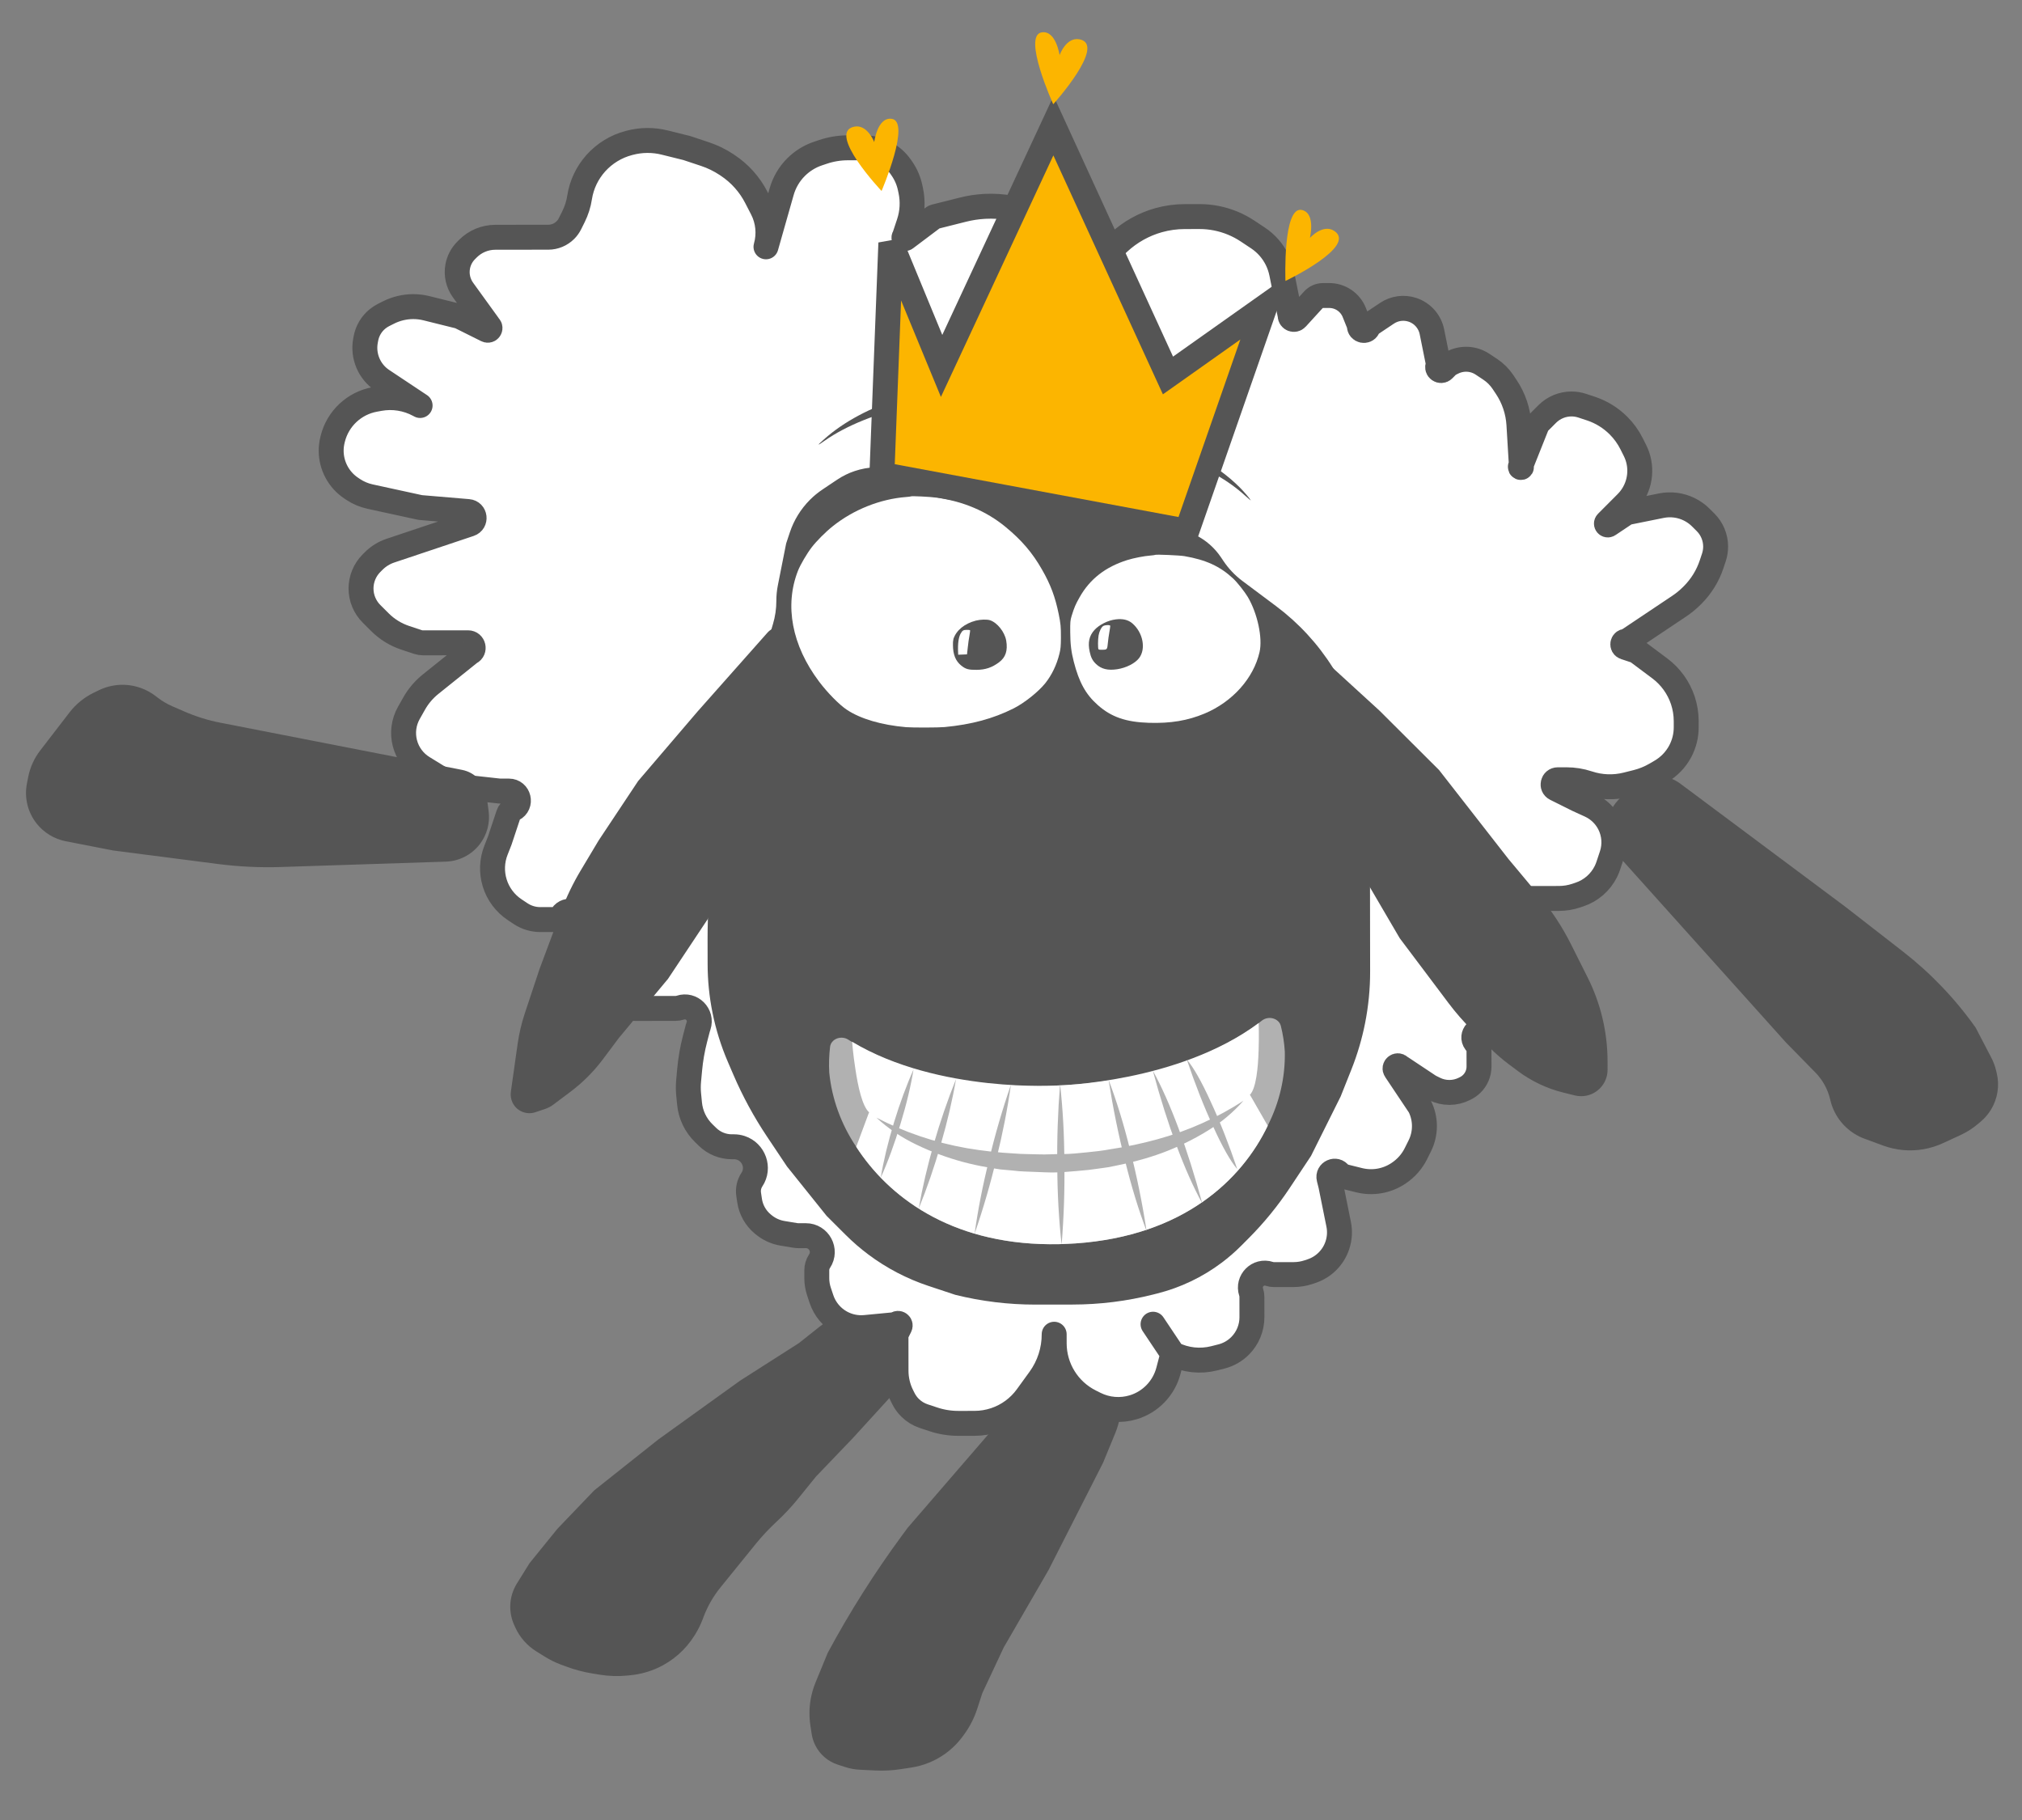
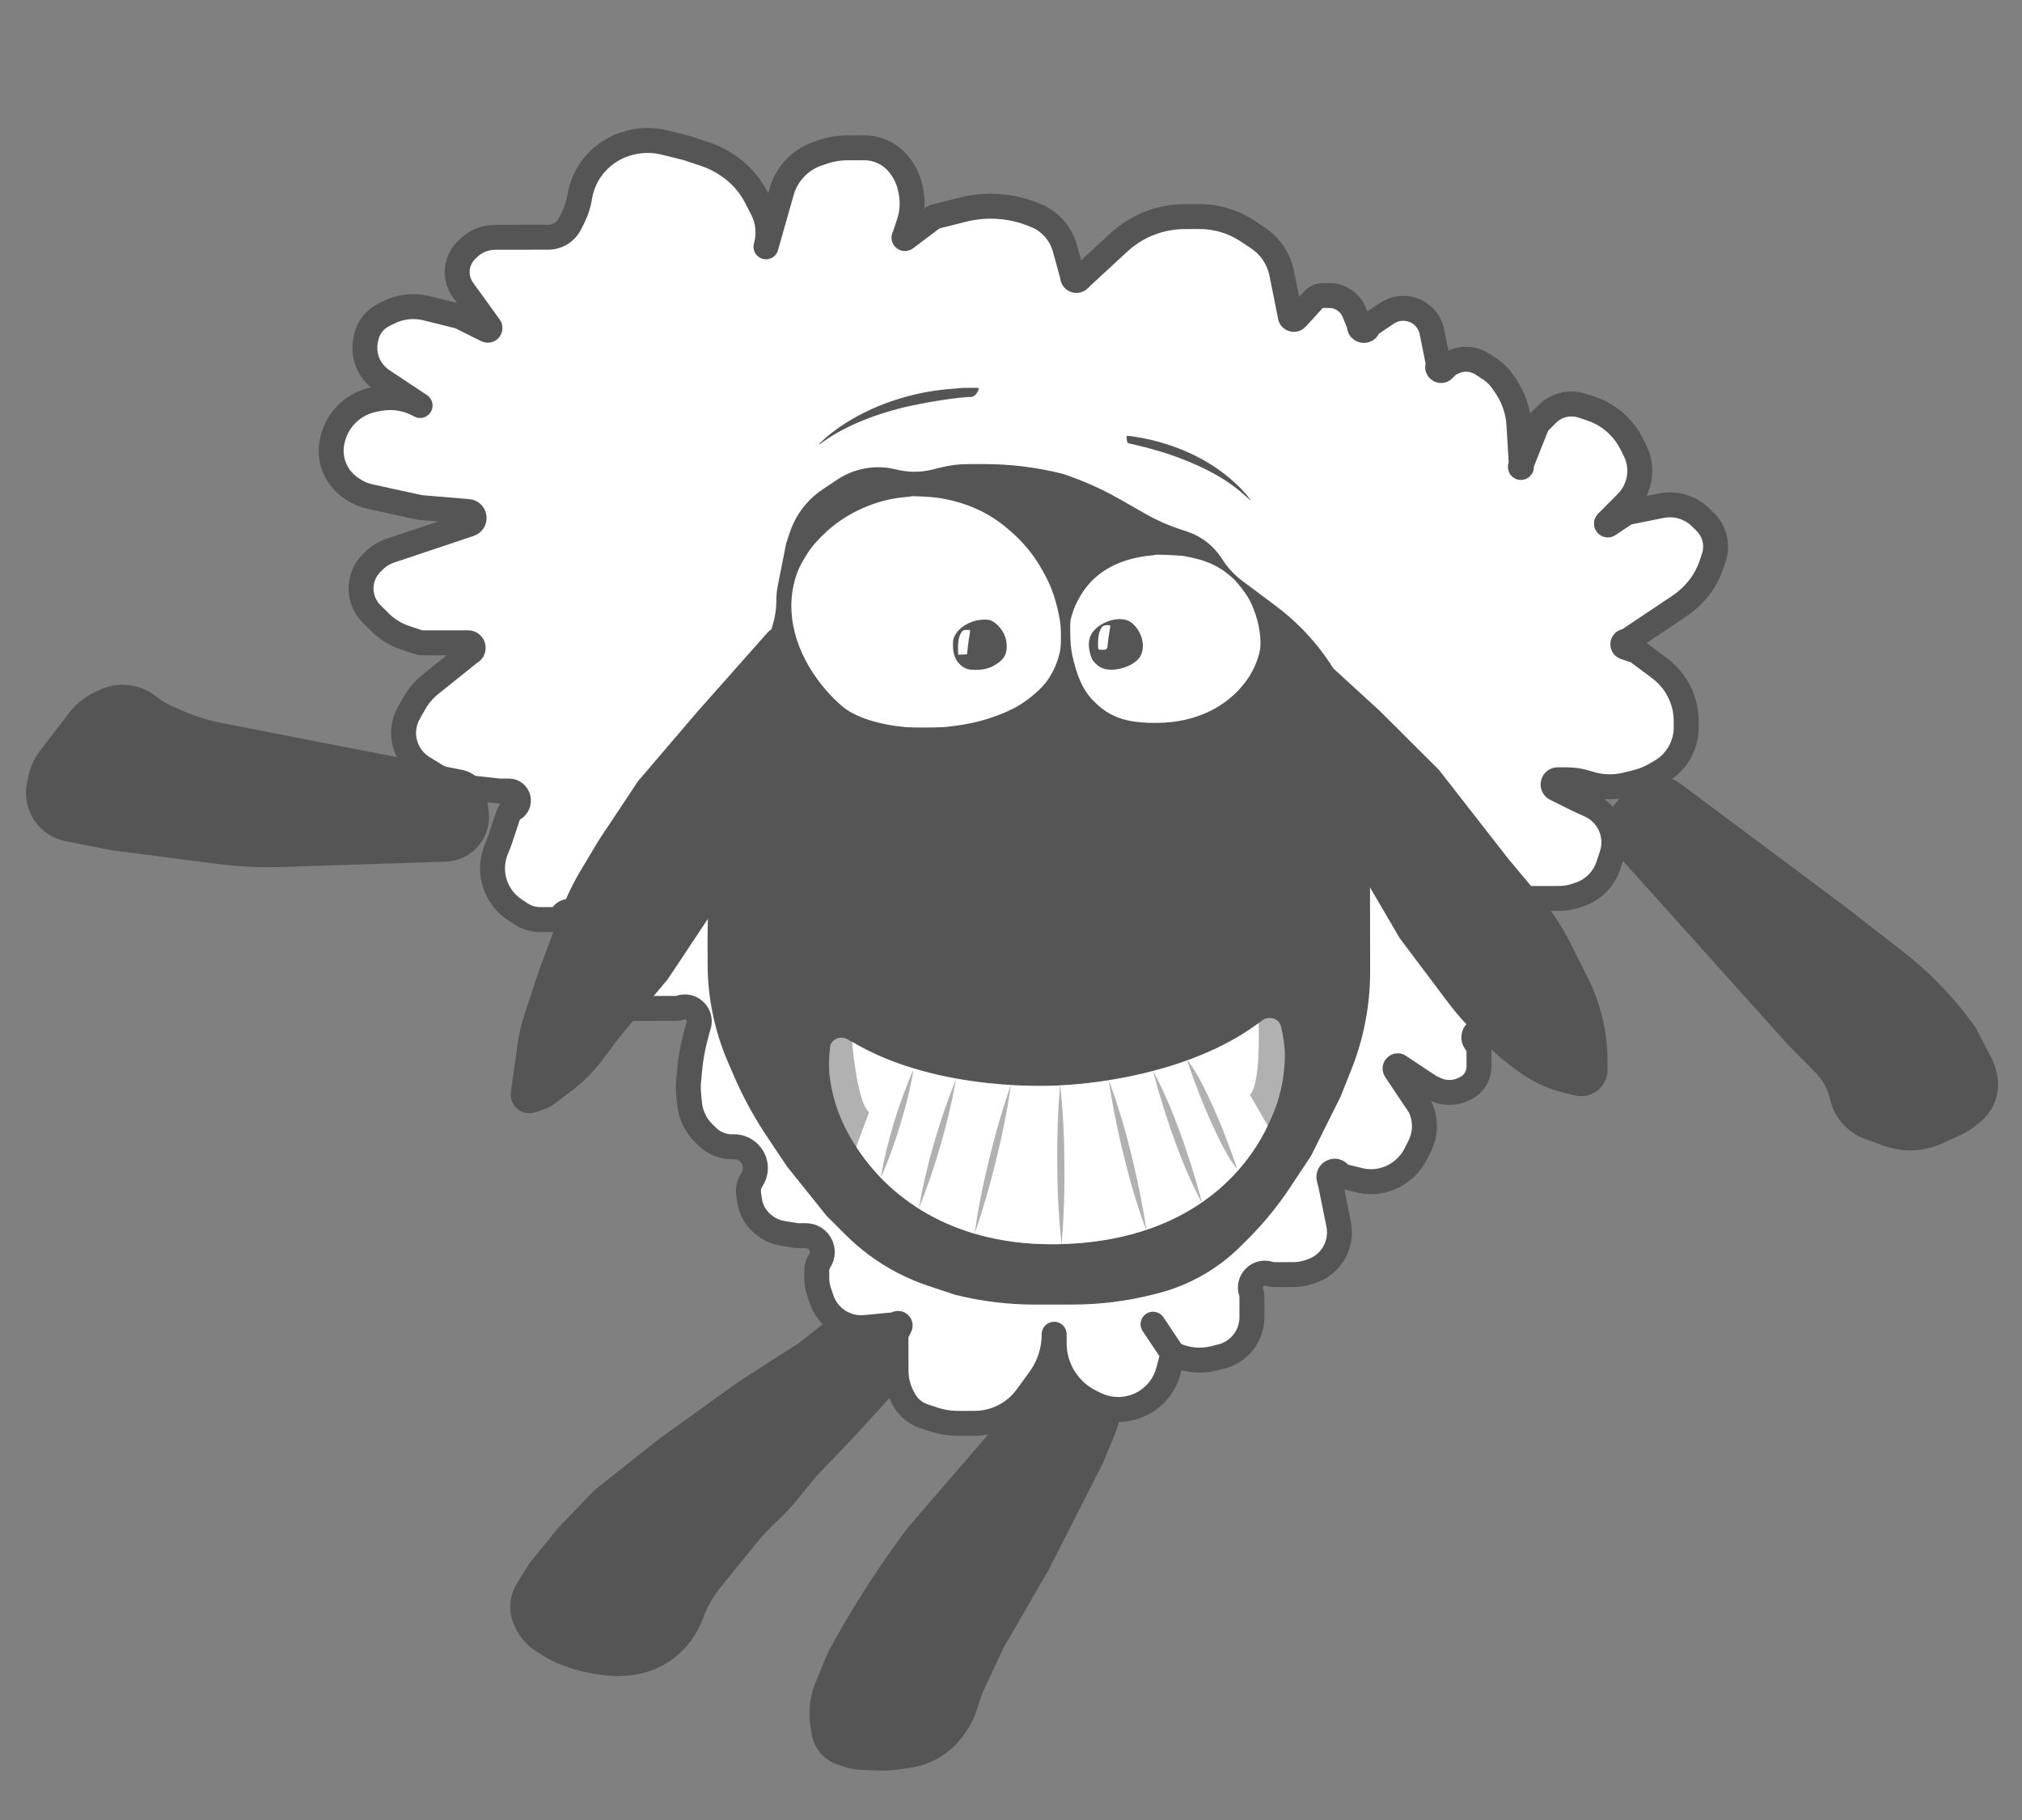
<svg xmlns="http://www.w3.org/2000/svg" width="130" height="117" viewBox="0 0 130 117" fill="none">
  <rect x="0" y="0" width="130" height="117" fill="#808080" stroke="none" />
  <path d="M47.573 88.763L51.362 86.344L52.692 85.288C53.164 84.913 53.733 84.681 54.333 84.618C55.033 84.544 55.739 84.707 56.337 85.079L56.45 85.149C57.044 85.519 57.514 86.055 57.803 86.691L57.918 86.945C58.07 87.278 58.142 87.643 58.128 88.009C58.107 88.567 57.889 89.099 57.513 89.511L54.832 92.449L52.463 94.921L51.306 96.349C50.885 96.869 50.427 97.358 49.937 97.813C49.446 98.269 48.988 98.758 48.567 99.278L47.41 100.706L46.323 102.047C45.857 102.622 45.487 103.268 45.227 103.96L45.187 104.07C45.054 104.421 44.888 104.759 44.69 105.078L44.652 105.139C44.081 106.055 43.252 106.783 42.27 107.229C41.734 107.472 41.164 107.627 40.579 107.688L40.366 107.711C39.766 107.774 39.16 107.756 38.565 107.659L38.087 107.581C37.497 107.485 36.918 107.33 36.358 107.12L36.045 107.003C35.694 106.871 35.356 106.704 35.037 106.506L34.48 106.159C33.887 105.79 33.416 105.254 33.127 104.617L33.059 104.466C32.877 104.065 32.791 103.628 32.807 103.188C32.825 102.695 32.972 102.216 33.233 101.797L34.046 100.49L35.836 98.281L38.205 95.809L40.257 94.179L42.31 92.549L44.941 90.656L47.573 88.763Z" fill="#555555" />
  <path d="M63.782 91.931L67.474 87.938C67.617 87.783 67.786 87.655 67.973 87.559C68.576 87.252 69.3 87.311 69.844 87.713L70.491 88.19L71.506 88.939C71.839 89.184 72.061 89.552 72.122 89.961C72.147 90.126 72.145 90.295 72.117 90.46L72.015 91.046C71.95 91.422 71.844 91.79 71.699 92.142L70.919 94.035L69.167 97.483L67.414 100.93L64.53 105.912L63.155 108.847L62.828 109.852C62.634 110.453 62.343 111.018 61.968 111.527L61.888 111.635C61.566 112.072 61.176 112.453 60.733 112.766C60.092 113.217 59.355 113.513 58.581 113.63L57.88 113.736C57.356 113.815 56.825 113.842 56.295 113.817L55.293 113.769C54.967 113.754 54.645 113.695 54.335 113.594L53.861 113.441C53.239 113.239 52.723 112.798 52.426 112.216C52.305 111.979 52.224 111.725 52.184 111.463L52.102 110.92C52.018 110.364 52.024 109.799 52.12 109.246C52.185 108.87 52.292 108.503 52.437 108.15L53.216 106.257C54.634 103.621 56.238 101.089 58.014 98.68L58.365 98.205L63.782 91.931Z" fill="#555555" />
  <path d="M40.422 9.196L40.488 9.179C41.223 8.985 41.996 8.98 42.734 9.164L44.153 9.516L45.32 9.904C45.812 10.067 46.279 10.295 46.711 10.581L46.79 10.634C47.564 11.149 48.193 11.851 48.619 12.677L49.002 13.42C49.392 14.175 49.479 15.05 49.247 15.867L50.255 12.32C50.424 11.726 50.741 11.186 51.177 10.749C51.575 10.35 52.061 10.049 52.595 9.87L52.912 9.764C53.426 9.591 53.965 9.503 54.508 9.502L55.554 9.501C56 9.5 56.439 9.604 56.838 9.802C57.275 10.02 57.649 10.345 57.925 10.748L57.998 10.855C58.246 11.218 58.421 11.626 58.513 12.056L58.556 12.259C58.702 12.948 58.663 13.663 58.441 14.332L58.151 15.205C58.148 15.214 58.143 15.223 58.136 15.23C58.081 15.285 58.156 15.371 58.218 15.324L60.016 13.972C60.04 13.954 60.067 13.941 60.096 13.934L61.914 13.477C62.366 13.363 62.828 13.293 63.294 13.267C64.455 13.203 65.615 13.415 66.678 13.888L66.787 13.936C67.61 14.339 68.221 15.076 68.465 15.96L68.948 17.715C68.954 17.737 68.957 17.759 68.957 17.781C68.958 18.003 69.226 18.114 69.383 17.957L69.593 17.747L71.94 15.58C72.664 14.912 73.535 14.424 74.483 14.157C75.031 14.003 75.598 13.924 76.168 13.924L77.114 13.922C77.849 13.921 78.577 14.065 79.256 14.346C79.591 14.485 79.912 14.656 80.215 14.857L80.882 15.3C81.398 15.643 81.815 16.115 82.093 16.668C82.235 16.951 82.338 17.251 82.401 17.561L82.942 20.249C82.945 20.264 82.947 20.28 82.947 20.295C82.947 20.512 83.214 20.616 83.36 20.456L84.436 19.277C84.598 19.099 84.828 18.998 85.069 18.998L85.456 18.997C86.166 18.996 86.805 19.427 87.07 20.086L87.377 20.85C87.391 20.884 87.398 20.921 87.398 20.957C87.398 21.26 87.807 21.356 87.942 21.085L87.996 20.976C88.02 20.927 88.057 20.885 88.103 20.854L89.174 20.138C89.657 19.815 90.261 19.734 90.811 19.916C91.452 20.129 91.929 20.668 92.062 21.329L92.472 23.364C92.482 23.412 92.475 23.461 92.453 23.505C92.343 23.727 92.629 23.932 92.804 23.757L93.09 23.47C93.112 23.448 93.136 23.43 93.164 23.416L93.4 23.298C94.014 22.99 94.746 23.034 95.318 23.415L95.813 23.743C96.136 23.958 96.413 24.234 96.629 24.557L96.843 24.878C97.323 25.596 97.603 26.428 97.655 27.29L97.809 29.853L98.829 27.295C98.842 27.261 98.862 27.23 98.888 27.204L99.474 26.617C99.887 26.203 100.448 25.97 101.033 25.969C101.27 25.969 101.505 26.007 101.73 26.082L102.287 26.266C102.952 26.487 103.557 26.86 104.053 27.355C104.397 27.697 104.683 28.093 104.9 28.527L105.116 28.957C105.178 29.081 105.231 29.208 105.275 29.339C105.626 30.387 105.354 31.543 104.574 32.325L103.308 33.595C103.232 33.671 103.331 33.792 103.42 33.732L104.542 32.982C104.566 32.966 104.593 32.955 104.622 32.949L106.81 32.508C107.423 32.385 108.06 32.469 108.62 32.748C108.891 32.883 109.138 33.06 109.352 33.274L109.655 33.576C110.069 33.989 110.302 34.55 110.303 35.135C110.303 35.372 110.265 35.608 110.191 35.833L110.045 36.27C109.799 37.014 109.382 37.69 108.829 38.245L108.776 38.298C108.526 38.548 108.252 38.773 107.959 38.969L104.639 41.189C104.607 41.211 104.569 41.222 104.53 41.222C104.307 41.222 104.256 41.535 104.468 41.605L105.177 41.841C105.209 41.852 105.24 41.867 105.267 41.888L106.712 42.968C107.402 43.484 107.918 44.199 108.192 45.015C108.336 45.447 108.41 45.899 108.411 46.355L108.411 46.753C108.412 47.292 108.28 47.823 108.026 48.3C107.739 48.837 107.309 49.284 106.782 49.591L106.443 49.789C106.065 50.009 105.657 50.175 105.233 50.282L104.583 50.445C103.765 50.651 102.906 50.619 102.105 50.353C101.653 50.203 101.18 50.127 100.703 50.127L100.151 50.128C99.835 50.129 99.734 50.556 100.018 50.697L101.424 51.398L102.23 51.766C102.769 52.013 103.209 52.435 103.478 52.964C103.793 53.587 103.847 54.31 103.627 54.973L103.403 55.648C103.359 55.78 103.306 55.908 103.245 56.032C102.898 56.727 102.29 57.257 101.553 57.503L101.334 57.577C100.978 57.696 100.606 57.756 100.231 57.757L99.069 57.758L97.154 57.761C97.041 57.761 96.93 57.788 96.83 57.838C96.332 58.088 96.289 58.782 96.753 59.091L97.517 59.599C97.586 59.645 97.651 59.697 97.709 59.756L97.895 59.941C98.541 60.585 98.941 61.434 99.028 62.342L99.038 62.451C99.063 62.713 99.063 62.976 99.039 63.237L98.956 64.134C98.919 64.533 98.744 64.907 98.461 65.191C98.331 65.322 98.18 65.431 98.015 65.513L97.192 65.926C97.06 65.993 96.922 66.046 96.781 66.088L95.942 66.331C95.803 66.371 95.653 66.35 95.531 66.271C95.06 65.969 94.523 66.548 94.859 66.995L94.981 67.156C95.05 67.249 95.088 67.363 95.088 67.479L95.09 68.561C95.091 68.975 94.927 69.371 94.635 69.664C94.516 69.783 94.38 69.882 94.23 69.957L94.145 70C93.541 70.303 92.829 70.304 92.225 70.002L91.913 69.847L90.019 68.588C90.009 68.581 90 68.574 89.992 68.566C89.841 68.415 89.602 68.612 89.721 68.788L91.279 71.119C91.68 71.919 91.681 72.861 91.282 73.662L91.032 74.165C90.781 74.669 90.402 75.099 89.933 75.412L89.906 75.431C89.165 75.926 88.25 76.086 87.385 75.871L86.339 75.611C86.249 75.588 86.171 75.534 86.119 75.457C85.887 75.109 85.347 75.349 85.449 75.754L85.564 76.213L86.067 78.707C86.157 79.155 86.129 79.619 85.984 80.052C85.724 80.837 85.11 81.453 84.326 81.715L84.132 81.78C83.822 81.884 83.498 81.937 83.172 81.938L81.908 81.939C81.808 81.939 81.709 81.923 81.614 81.892C80.887 81.65 80.197 82.343 80.44 83.069C80.472 83.164 80.488 83.263 80.488 83.363L80.49 84.678C80.491 85.368 80.217 86.03 79.73 86.518C79.397 86.852 78.98 87.089 78.522 87.204L78.058 87.321C77.168 87.545 76.228 87.443 75.407 87.034L75.123 88.118C74.829 89.238 73.977 90.126 72.871 90.464C72.053 90.714 71.171 90.641 70.406 90.26L70.1 90.107C68.679 89.399 67.779 87.948 67.777 86.359L67.776 85.772C67.778 86.805 67.452 87.812 66.846 88.648L66.024 89.781C65.514 90.484 64.798 91.01 63.975 91.285C63.55 91.427 63.106 91.5 62.658 91.501L62.063 91.502L61.61 91.502C61.068 91.503 60.529 91.416 60.014 91.245L59.389 91.038C59.056 90.927 58.754 90.741 58.506 90.494C58.334 90.323 58.191 90.125 58.082 89.908L57.987 89.718C57.738 89.222 57.609 88.676 57.608 88.122L57.605 85.838C57.605 85.804 57.613 85.77 57.628 85.739L57.86 85.274C57.93 85.134 57.749 85.004 57.639 85.115C57.616 85.138 57.587 85.152 57.555 85.155L55.625 85.34C55.092 85.391 54.556 85.281 54.085 85.026C53.486 84.701 53.033 84.161 52.816 83.515L52.656 83.035C52.562 82.756 52.514 82.464 52.514 82.17L52.514 81.662C52.513 81.454 52.575 81.25 52.69 81.076C53.157 80.374 52.653 79.435 51.809 79.436L51.346 79.437C51.275 79.437 51.204 79.431 51.133 79.42L50.314 79.285C49.862 79.211 49.438 79.017 49.086 78.724L49.039 78.685C48.581 78.305 48.28 77.77 48.193 77.182L48.133 76.778C48.083 76.446 48.159 76.108 48.344 75.829C48.838 75.086 48.476 74.072 47.629 73.791C47.49 73.745 47.342 73.721 47.195 73.721L47.054 73.721C46.472 73.722 45.912 73.495 45.494 73.089L45.249 72.85C44.726 72.342 44.401 71.664 44.332 70.939L44.275 70.35C44.247 70.058 44.247 69.763 44.274 69.471L44.341 68.75C44.403 68.085 44.518 67.425 44.686 66.778L44.864 66.095L44.911 65.952C45.153 65.225 44.46 64.534 43.734 64.778C43.639 64.809 43.54 64.826 43.44 64.826L41.684 64.828L40.851 64.829C40.15 64.83 39.465 64.624 38.882 64.236C38.224 63.799 37.731 63.155 37.481 62.407L37.434 62.267C37.298 61.862 37.229 61.437 37.228 61.01L37.227 59.748L37.226 59.178C37.225 58.587 36.459 58.356 36.131 58.848C36.021 59.014 35.834 59.114 35.635 59.115L34.736 59.116C34.287 59.116 33.847 58.984 33.473 58.735L33.089 58.48C32.474 58.071 32.02 57.462 31.805 56.756C31.594 56.067 31.623 55.327 31.888 54.657L32.133 54.033L32.687 52.366C32.738 52.212 32.848 52.084 32.993 52.012C33.569 51.722 33.363 50.853 32.718 50.854L32.129 50.855L30.268 50.649C29.499 50.564 28.759 50.311 28.101 49.907L27.197 49.352C26.619 48.998 26.201 48.432 26.031 47.775C25.861 47.118 25.953 46.422 26.286 45.831L26.625 45.231C26.895 44.751 27.256 44.327 27.686 43.982L30.183 41.979C30.201 41.964 30.22 41.952 30.241 41.941C30.55 41.787 30.439 41.321 30.094 41.322L27.195 41.325C27.086 41.325 26.978 41.308 26.875 41.274L26.052 41.001C25.441 40.798 24.885 40.456 24.429 40.001L23.888 39.461C23.456 39.03 23.212 38.445 23.211 37.834C23.211 37.224 23.452 36.638 23.884 36.205L24.019 36.07C24.322 35.766 24.692 35.536 25.099 35.4L30.199 33.693C30.626 33.55 30.551 32.923 30.102 32.886L27.019 32.626L23.786 31.922C23.401 31.838 23.035 31.683 22.707 31.465L22.586 31.384C21.779 30.848 21.294 29.944 21.292 28.975C21.292 28.738 21.321 28.502 21.378 28.273L21.393 28.211C21.716 26.91 22.771 25.92 24.089 25.678L24.388 25.623C25.262 25.463 26.163 25.608 26.943 26.032L27.01 26.068L24.578 24.451C23.738 23.893 23.314 22.886 23.5 21.895L23.526 21.758C23.619 21.26 23.887 20.812 24.281 20.494C24.4 20.398 24.528 20.316 24.664 20.247L24.983 20.087C25.474 19.841 26.016 19.712 26.566 19.711C26.855 19.711 27.144 19.746 27.424 19.816L29.497 20.331C29.529 20.339 29.56 20.351 29.59 20.365L31.296 21.215C31.442 21.288 31.577 21.1 31.462 20.985C31.456 20.979 31.451 20.973 31.447 20.967L29.769 18.646C29.452 18.208 29.329 17.66 29.428 17.128C29.501 16.738 29.69 16.378 29.971 16.097L30.083 15.985C30.549 15.518 31.18 15.255 31.84 15.254L32.717 15.253L33.989 15.251L35.25 15.25C35.663 15.249 36.06 15.084 36.352 14.791C36.47 14.673 36.569 14.536 36.644 14.386L36.87 13.932C37.065 13.54 37.199 13.119 37.265 12.686C37.391 11.868 37.76 11.098 38.314 10.483C38.875 9.861 39.612 9.409 40.422 9.196Z" fill="white" />
  <path d="M75.407 87.034V87.034C76.228 87.443 77.168 87.545 78.058 87.321L78.522 87.204C78.98 87.089 79.397 86.852 79.73 86.518V86.518C80.217 86.03 80.491 85.368 80.49 84.678L80.488 83.363C80.488 83.263 80.472 83.164 80.44 83.069V83.069C80.197 82.343 80.887 81.65 81.614 81.892V81.892C81.709 81.923 81.808 81.939 81.908 81.939L83.172 81.938C83.498 81.937 83.822 81.884 84.132 81.78L84.326 81.715C85.11 81.453 85.724 80.837 85.984 80.052V80.052C86.129 79.619 86.157 79.155 86.067 78.707L85.564 76.213L85.449 75.754C85.347 75.349 85.887 75.109 86.119 75.457V75.457C86.171 75.534 86.249 75.588 86.339 75.611L87.385 75.871C88.25 76.086 89.165 75.926 89.906 75.431L89.933 75.412C90.402 75.099 90.781 74.669 91.032 74.165L91.282 73.662V73.662C91.681 72.861 91.68 71.919 91.279 71.119V71.119L89.721 68.788C89.602 68.612 89.841 68.415 89.992 68.566V68.566C90 68.574 90.009 68.581 90.019 68.588L91.913 69.847L92.225 70.002C92.829 70.304 93.541 70.303 94.145 70L94.23 69.957C94.379 69.882 94.516 69.783 94.635 69.664V69.664C94.927 69.371 95.091 68.975 95.09 68.561L95.088 67.479C95.088 67.363 95.05 67.249 94.981 67.156L94.859 66.995C94.523 66.548 95.06 65.969 95.531 66.271V66.271C95.653 66.35 95.803 66.371 95.942 66.331L96.781 66.088C96.922 66.046 97.06 65.993 97.192 65.926L98.015 65.513C98.18 65.431 98.331 65.322 98.461 65.191V65.191C98.744 64.907 98.919 64.533 98.956 64.134L99.039 63.237C99.063 62.976 99.063 62.713 99.038 62.451L99.028 62.342C98.941 61.434 98.541 60.585 97.895 59.941L97.709 59.756C97.651 59.697 97.586 59.645 97.517 59.599L96.753 59.091C96.289 58.782 96.332 58.088 96.83 57.838V57.838C96.93 57.788 97.041 57.761 97.154 57.761L99.069 57.758L100.231 57.757C100.606 57.756 100.978 57.696 101.334 57.577L101.553 57.503C102.29 57.257 102.898 56.727 103.245 56.032V56.032C103.306 55.908 103.359 55.78 103.403 55.648L103.627 54.973C103.847 54.31 103.793 53.587 103.478 52.964V52.964C103.209 52.435 102.769 52.013 102.23 51.766L101.424 51.398L100.018 50.697C99.734 50.556 99.835 50.129 100.151 50.128V50.128L100.703 50.127C101.18 50.127 101.653 50.203 102.105 50.353V50.353C102.906 50.619 103.765 50.651 104.583 50.445L105.233 50.282C105.657 50.175 106.065 50.009 106.443 49.789L106.782 49.591C107.309 49.284 107.739 48.837 108.026 48.3V48.3C108.28 47.823 108.412 47.292 108.411 46.753L108.411 46.355C108.41 45.899 108.336 45.447 108.192 45.015V45.015C107.918 44.199 107.402 43.484 106.712 42.968L105.267 41.888C105.24 41.867 105.209 41.852 105.177 41.841L104.468 41.605C104.256 41.535 104.307 41.222 104.53 41.222V41.222C104.569 41.222 104.607 41.211 104.639 41.189L107.959 38.969C108.252 38.773 108.526 38.548 108.776 38.298L108.829 38.245C109.382 37.69 109.799 37.014 110.045 36.27L110.191 35.833C110.265 35.608 110.303 35.372 110.303 35.135V35.135C110.302 34.55 110.069 33.989 109.655 33.576L109.352 33.274C109.138 33.06 108.891 32.883 108.62 32.748V32.748C108.06 32.469 107.423 32.385 106.81 32.508L104.622 32.949C104.593 32.955 104.566 32.966 104.542 32.982L103.42 33.732C103.331 33.792 103.232 33.671 103.308 33.595V33.595L104.574 32.325C105.354 31.543 105.626 30.387 105.275 29.339V29.339C105.231 29.208 105.178 29.081 105.116 28.957L104.9 28.527C104.683 28.093 104.397 27.697 104.053 27.355V27.355C103.557 26.86 102.952 26.487 102.287 26.266L101.73 26.082C101.505 26.007 101.27 25.969 101.033 25.969V25.969C100.448 25.97 99.887 26.203 99.474 26.617L98.888 27.204C98.862 27.23 98.842 27.261 98.829 27.295L97.749 30.004C97.733 30.046 97.791 30.074 97.814 30.036V30.036C97.818 30.03 97.82 30.023 97.819 30.015L97.655 27.29C97.603 26.428 97.323 25.596 96.843 24.878L96.629 24.557C96.413 24.234 96.136 23.958 95.813 23.743L95.318 23.415C94.746 23.034 94.014 22.99 93.4 23.298L93.164 23.416C93.136 23.43 93.112 23.448 93.09 23.47L92.804 23.757C92.629 23.932 92.343 23.727 92.453 23.505V23.505C92.475 23.461 92.482 23.412 92.472 23.364L92.062 21.329C91.929 20.668 91.452 20.129 90.811 19.916V19.916C90.261 19.734 89.657 19.815 89.174 20.138L88.103 20.854C88.057 20.885 88.02 20.927 87.996 20.976L87.942 21.085C87.807 21.356 87.398 21.26 87.398 20.957V20.957C87.398 20.921 87.391 20.884 87.377 20.85L87.07 20.086C86.805 19.427 86.166 18.996 85.456 18.997L85.069 18.998C84.828 18.998 84.598 19.099 84.436 19.277L83.36 20.456C83.214 20.616 82.947 20.512 82.947 20.295V20.295C82.947 20.28 82.945 20.264 82.942 20.249L82.401 17.561C82.338 17.251 82.235 16.951 82.093 16.668V16.668C81.815 16.115 81.398 15.643 80.882 15.3L80.215 14.857C79.912 14.656 79.591 14.485 79.256 14.346V14.346C78.577 14.065 77.849 13.921 77.114 13.922L76.168 13.924C75.598 13.924 75.031 14.003 74.483 14.157V14.157C73.535 14.424 72.664 14.912 71.94 15.58L69.593 17.747L69.383 17.957C69.226 18.114 68.958 18.003 68.957 17.781V17.781C68.957 17.759 68.954 17.737 68.948 17.715L68.465 15.96C68.221 15.076 67.61 14.339 66.787 13.936V13.936L66.678 13.888C65.615 13.415 64.455 13.203 63.294 13.267V13.267C62.828 13.293 62.366 13.363 61.914 13.477L60.096 13.934C60.067 13.941 60.04 13.954 60.016 13.972L58.218 15.324C58.156 15.371 58.081 15.285 58.136 15.23V15.23C58.143 15.223 58.148 15.214 58.151 15.205L58.441 14.332C58.663 13.663 58.702 12.948 58.556 12.259L58.513 12.056C58.421 11.626 58.246 11.218 57.998 10.855L57.925 10.748C57.649 10.345 57.275 10.02 56.838 9.802V9.802C56.439 9.604 56 9.5 55.554 9.501L54.508 9.502C53.965 9.503 53.426 9.591 52.912 9.764L52.595 9.87C52.061 10.049 51.575 10.35 51.177 10.749V10.749C50.741 11.186 50.424 11.726 50.255 12.32L49.247 15.867V15.867C49.479 15.05 49.392 14.175 49.002 13.42L48.619 12.677C48.193 11.851 47.564 11.149 46.79 10.634L46.711 10.581C46.279 10.295 45.812 10.067 45.32 9.904L44.153 9.516L42.734 9.164C41.996 8.98 41.223 8.985 40.488 9.179L40.422 9.196C39.612 9.409 38.875 9.861 38.314 10.483V10.483C37.76 11.098 37.391 11.868 37.265 12.686V12.686C37.199 13.119 37.065 13.54 36.87 13.932L36.644 14.386C36.569 14.536 36.47 14.673 36.352 14.791V14.791C36.06 15.084 35.663 15.249 35.25 15.25L33.989 15.251L32.717 15.253L31.84 15.254C31.18 15.255 30.549 15.518 30.083 15.985L29.971 16.097C29.69 16.378 29.501 16.738 29.428 17.128V17.128C29.329 17.66 29.452 18.208 29.769 18.646L31.447 20.967C31.451 20.973 31.456 20.979 31.462 20.985V20.985C31.577 21.1 31.442 21.288 31.296 21.215L29.59 20.365C29.56 20.351 29.529 20.339 29.497 20.331L27.424 19.816C27.144 19.746 26.855 19.711 26.566 19.711V19.711C26.016 19.712 25.474 19.841 24.983 20.087L24.664 20.247C24.528 20.316 24.4 20.398 24.281 20.494V20.494C23.887 20.812 23.619 21.26 23.526 21.758L23.5 21.895C23.314 22.886 23.738 23.893 24.578 24.451L27.01 26.068L26.943 26.032C26.163 25.608 25.262 25.463 24.388 25.623L24.089 25.678C22.771 25.92 21.716 26.91 21.393 28.211L21.378 28.273C21.321 28.502 21.292 28.738 21.292 28.975V28.975C21.294 29.944 21.779 30.848 22.586 31.384L22.707 31.465C23.035 31.683 23.401 31.838 23.786 31.922L27.019 32.626L30.102 32.886C30.551 32.923 30.626 33.55 30.199 33.693V33.693L25.099 35.4C24.692 35.536 24.322 35.766 24.019 36.07L23.884 36.205C23.452 36.638 23.211 37.224 23.211 37.834V37.834C23.212 38.445 23.456 39.03 23.888 39.461L24.429 40.001C24.885 40.456 25.441 40.798 26.052 41.001L26.875 41.274C26.978 41.308 27.086 41.325 27.195 41.325L30.094 41.322C30.439 41.321 30.55 41.787 30.241 41.941V41.941C30.22 41.952 30.201 41.964 30.183 41.979L27.686 43.982C27.256 44.327 26.895 44.751 26.625 45.231L26.286 45.831C25.953 46.422 25.861 47.118 26.031 47.775V47.775C26.201 48.432 26.619 48.998 27.197 49.352L28.101 49.907C28.759 50.311 29.499 50.564 30.268 50.649L32.129 50.855L32.718 50.854C33.363 50.853 33.569 51.722 32.993 52.012V52.012C32.848 52.084 32.738 52.212 32.687 52.366L32.133 54.033L31.888 54.657C31.623 55.327 31.594 56.067 31.805 56.756V56.756C32.02 57.462 32.474 58.071 33.089 58.48L33.473 58.735C33.847 58.984 34.287 59.116 34.736 59.116L35.635 59.115C35.834 59.114 36.021 59.014 36.131 58.848V58.848C36.459 58.356 37.225 58.587 37.226 59.178L37.227 59.748L37.228 61.01C37.229 61.437 37.298 61.862 37.434 62.267L37.481 62.407C37.731 63.155 38.224 63.799 38.882 64.236V64.236C39.465 64.624 40.15 64.83 40.851 64.829L41.684 64.828L43.44 64.826C43.54 64.826 43.639 64.809 43.734 64.778V64.778C44.46 64.534 45.153 65.225 44.911 65.952L44.864 66.095L44.686 66.778C44.518 67.425 44.403 68.085 44.341 68.75L44.274 69.471C44.247 69.763 44.247 70.058 44.275 70.35L44.332 70.939C44.401 71.664 44.726 72.342 45.249 72.85L45.494 73.089C45.912 73.495 46.472 73.722 47.054 73.721L47.195 73.721C47.342 73.721 47.49 73.745 47.629 73.791V73.791C48.476 74.072 48.838 75.086 48.344 75.829V75.829C48.159 76.108 48.083 76.446 48.133 76.778L48.193 77.182C48.28 77.77 48.581 78.305 49.039 78.685L49.086 78.724C49.438 79.017 49.862 79.211 50.314 79.285L51.133 79.42C51.204 79.431 51.275 79.437 51.346 79.437L51.809 79.436C52.653 79.435 53.157 80.374 52.69 81.076V81.076C52.575 81.25 52.513 81.454 52.514 81.662L52.514 82.17C52.514 82.464 52.562 82.756 52.656 83.035L52.816 83.515C53.033 84.161 53.486 84.701 54.085 85.026V85.026C54.556 85.281 55.092 85.391 55.625 85.34L57.555 85.155C57.587 85.152 57.616 85.138 57.639 85.115V85.115C57.749 85.004 57.93 85.134 57.86 85.274L57.628 85.739C57.613 85.77 57.605 85.804 57.605 85.838L57.608 88.122C57.609 88.676 57.738 89.222 57.987 89.718L58.082 89.908C58.191 90.125 58.334 90.323 58.506 90.494V90.494C58.754 90.741 59.056 90.927 59.389 91.038L60.014 91.245C60.529 91.416 61.068 91.503 61.61 91.502L62.063 91.502L62.658 91.501C63.106 91.5 63.55 91.427 63.975 91.285V91.285C64.798 91.01 65.514 90.484 66.024 89.781L66.846 88.648C67.452 87.812 67.778 86.805 67.776 85.772V85.772L67.777 86.359C67.779 87.948 68.679 89.399 70.1 90.107L70.406 90.26C71.171 90.641 72.053 90.714 72.871 90.464V90.464C73.977 90.126 74.829 89.238 75.123 88.118L75.407 87.034ZM75.407 87.034L74.133 85.128" stroke="#555555" stroke-width="1.603" stroke-linecap="round" stroke-linejoin="round" />
  <path d="M44.837 45.752L49.34 40.673C49.679 40.29 50.234 40.182 50.692 40.41C51.005 40.566 51.228 40.858 51.297 41.2L51.653 42.969C51.769 43.542 51.779 44.131 51.684 44.707L51.481 45.931C51.293 47.071 50.935 48.176 50.42 49.21L48.661 52.74L45.491 59.101L42.953 62.919L39.779 66.738L38.767 68.091C38.176 68.882 37.475 69.584 36.686 70.178L35.588 71.003C35.421 71.129 35.234 71.228 35.035 71.294L34.42 71.5C33.851 71.691 33.229 71.434 32.96 70.898C32.85 70.679 32.81 70.431 32.844 70.189L33.28 67.107C33.374 66.444 33.527 65.791 33.738 65.155L34.688 62.294L36.077 58.574C36.417 57.664 36.839 56.786 37.338 55.953L38.491 54.025L41.029 50.207L44.837 45.752Z" fill="#555555" />
  <path d="M45.495 61.972L45.492 60.373C45.488 56.997 45.924 53.635 46.789 50.371L48.016 45.748L49.697 40.116C49.841 39.633 49.914 39.132 49.913 38.629C49.913 38.288 49.946 37.948 50.013 37.614L50.544 34.937L50.779 34.231C51.041 33.441 51.484 32.722 52.072 32.132C52.322 31.882 52.595 31.657 52.889 31.461L53.826 30.834C54.176 30.6 54.555 30.414 54.953 30.281C55.806 29.995 56.723 29.959 57.596 30.176L57.628 30.184C58.399 30.376 59.206 30.375 59.977 30.181L60.506 30.048C61.063 29.908 61.635 29.837 62.21 29.836L63.252 29.834C64.941 29.832 66.624 30.037 68.263 30.444L68.339 30.463C69.608 30.884 70.832 31.43 71.994 32.092L73.683 33.054C74.36 33.439 75.072 33.757 75.811 34.002L76.323 34.172C76.513 34.235 76.698 34.311 76.877 34.401C77.535 34.728 78.096 35.222 78.504 35.833L78.655 36.059C78.986 36.553 79.398 36.988 79.874 37.344L82.046 38.968C83.5 40.056 84.74 41.403 85.705 42.941C86.842 44.756 87.57 46.796 87.838 48.92L88.073 50.78L88.085 59.681L88.088 61.588L88.089 62.449C88.091 63.567 87.982 64.683 87.764 65.78C87.561 66.798 87.267 67.795 86.883 68.759L86.193 70.49L84.29 74.307L82.912 76.382C82.141 77.541 81.257 78.622 80.274 79.608L79.797 80.086C79.408 80.476 78.992 80.838 78.552 81.169C77.312 82.102 75.897 82.777 74.392 83.155L74.131 83.221C72.442 83.646 70.708 83.862 68.968 83.864L68.41 83.865L66.581 83.867C64.84 83.869 63.106 83.658 61.416 83.238L59.698 82.668C58.309 82.207 57.002 81.525 55.83 80.648C55.314 80.262 54.825 79.84 54.369 79.384L53.145 78.163L50.598 74.988L49.311 73.063C48.472 71.808 47.75 70.48 47.153 69.093L46.793 68.256C46.357 67.241 46.027 66.184 45.809 65.101C45.601 64.071 45.496 63.023 45.495 61.972Z" fill="#555555" />
  <path d="M88.702 45.694L84.465 41.819C83.163 40.63 81.068 41.555 81.07 43.318C81.071 43.633 81.144 43.943 81.285 44.224L85.533 52.691L89.993 60.314L91.904 62.854L93.129 64.484C93.585 65.09 94.084 65.663 94.621 66.199L95.775 67.35C96.165 67.739 96.582 68.1 97.023 68.43L97.602 68.862C98.463 69.506 99.444 69.971 100.487 70.231L101.247 70.42C101.382 70.453 101.52 70.47 101.659 70.47C102.597 70.469 103.356 69.707 103.355 68.769L103.355 68.56L103.354 68.225C103.352 66.355 102.914 64.512 102.076 62.84L100.998 60.692C100.443 59.587 99.763 58.55 98.97 57.601L96.98 55.218L92.522 49.503L88.702 45.694Z" fill="#555555" />
  <path d="M18.065 55.736L28.663 55.391C29.52 55.363 30.32 54.953 30.843 54.274C31.308 53.671 31.514 52.908 31.416 52.153L31.337 51.549L31.289 51.175C31.179 50.334 30.544 49.656 29.71 49.493L19.944 47.588L14.181 46.463C13.374 46.306 12.588 46.061 11.835 45.732L11.068 45.398C10.734 45.252 10.419 45.066 10.131 44.843L10.007 44.748C9.71 44.519 9.378 44.34 9.024 44.217C8.15 43.913 7.192 43.968 6.359 44.371L6.029 44.531C5.418 44.827 4.885 45.261 4.47 45.798L3.548 46.995L2.585 48.246C2.198 48.748 1.933 49.334 1.812 49.956L1.73 50.374C1.554 51.279 1.781 52.216 2.354 52.94C2.822 53.531 3.485 53.935 4.226 54.08L7.264 54.672L13.998 55.541C15.346 55.715 16.706 55.78 18.065 55.736Z" fill="#555555" />
  <path d="M80.225 38.378C80.847 39.433 81.186 41.01 80.981 41.914C80.598 43.6 79.244 45.116 77.449 45.87C76.367 46.324 75.263 46.51 73.87 46.467C72.388 46.421 71.439 46.092 70.573 45.319C69.804 44.639 69.375 43.858 69.037 42.54C68.872 41.903 68.813 41.407 68.808 40.651C68.802 39.988 68.811 39.877 68.898 39.595C69.065 39.051 69.153 38.847 69.413 38.391C70.07 37.224 71.076 36.441 72.481 36.002C72.897 35.872 73.568 35.742 73.979 35.712C74.13 35.7 74.261 35.682 74.273 35.67C74.319 35.633 75.822 35.698 76.141 35.75C77.535 35.989 78.442 36.406 79.283 37.191C79.552 37.442 80.021 38.038 80.225 38.378Z" fill="white" />
  <path d="M68.065 39.465C68.191 40.08 68.213 40.295 68.21 41.002C68.206 41.524 68.19 41.724 68.115 42.021C67.939 42.739 67.626 43.392 67.203 43.922C66.75 44.485 65.853 45.197 65.157 45.546C63.848 46.2 62.468 46.575 60.73 46.74C60.336 46.778 58.674 46.78 58.254 46.747C56.676 46.608 55.34 46.217 54.454 45.633C53.966 45.312 53.201 44.535 52.659 43.813C50.913 41.493 50.427 38.923 51.305 36.689C51.455 36.307 51.874 35.592 52.184 35.188C52.494 34.784 53.068 34.205 53.538 33.831C54.875 32.762 56.591 32.079 58.253 31.951C58.416 31.94 58.555 31.921 58.567 31.91C58.609 31.877 59.81 31.934 60.225 31.993C61.921 32.228 63.412 32.86 64.631 33.858C65.686 34.724 66.384 35.541 67.003 36.633C67.548 37.584 67.843 38.38 68.065 39.465Z" fill="white" />
-   <path d="M61.779 24.946C61.775 24.95 61.619 24.965 61.435 24.977C60.138 25.067 59.063 25.257 57.91 25.603C56.018 26.164 54.235 27.115 52.986 28.235C52.504 28.661 52.517 28.687 53.02 28.331C54.399 27.363 56.404 26.553 58.586 26.08C59.983 25.778 61.771 25.517 62.472 25.516C62.594 25.516 62.715 25.501 62.741 25.486C62.812 25.449 62.967 24.963 62.92 24.938C62.885 24.923 61.797 24.932 61.779 24.946Z" fill="#555555" />
+   <path d="M61.779 24.946C61.775 24.95 61.619 24.965 61.435 24.977C60.138 25.067 59.063 25.257 57.91 25.603C56.018 26.164 54.235 27.115 52.986 28.235C52.504 28.661 52.517 28.687 53.02 28.331C54.399 27.363 56.404 26.553 58.586 26.08C59.983 25.778 61.771 25.517 62.472 25.516C62.812 25.449 62.967 24.963 62.92 24.938C62.885 24.923 61.797 24.932 61.779 24.946Z" fill="#555555" />
  <path d="M72.445 28.234C72.457 28.352 72.478 28.46 72.495 28.471C72.512 28.482 72.76 28.548 73.049 28.611C73.949 28.817 74.832 29.077 75.691 29.389C77.593 30.095 78.963 30.871 80.072 31.881C80.278 32.065 80.43 32.191 80.413 32.162C80.341 32.028 79.975 31.603 79.706 31.333C78.147 29.775 76.025 28.685 73.59 28.188C73.166 28.104 72.658 28.023 72.532 28.023C72.421 28.023 72.417 28.023 72.445 28.234Z" fill="#555555" />
  <path d="M62.747 39.895C62.025 40.081 61.489 40.511 61.301 41.067C61.273 41.195 61.262 41.326 61.268 41.456C61.269 42.078 61.437 42.493 61.803 42.789C62.084 43.014 62.269 43.066 62.781 43.062C63.352 43.057 63.776 42.916 64.228 42.578C64.656 42.263 64.802 41.822 64.692 41.182C64.595 40.626 64.115 40.023 63.649 39.872C63.448 39.809 63.045 39.821 62.747 39.895ZM62.366 40.51C62.379 40.521 62.362 40.677 62.329 40.855C62.295 41.033 62.245 41.377 62.221 41.622L62.171 42.066L61.886 42.078L61.604 42.089L61.6 41.967C61.57 41.397 61.628 40.971 61.762 40.733C61.871 40.533 61.938 40.492 62.148 40.492C62.257 40.492 62.353 40.499 62.366 40.51Z" fill="#555555" />
  <path d="M71.737 39.818C71.234 39.877 70.667 40.163 70.357 40.508C70.022 40.886 69.93 41.312 70.061 41.905C70.138 42.271 70.247 42.475 70.466 42.686C70.806 43.011 71.23 43.114 71.834 43.021C72.409 42.931 72.971 42.646 73.231 42.312C73.692 41.719 73.489 40.656 72.795 40.068C72.535 39.846 72.182 39.761 71.737 39.818ZM71.381 40.248C71.381 40.285 71.352 40.474 71.319 40.666C71.285 40.859 71.244 41.144 71.232 41.296C71.186 41.759 71.186 41.759 70.901 41.77C70.741 41.778 70.645 41.767 70.624 41.737C70.582 41.674 70.585 41.104 70.631 40.848C70.677 40.585 70.81 40.315 70.932 40.241C71.015 40.203 71.107 40.184 71.201 40.185C71.343 40.185 71.381 40.199 71.381 40.248Z" fill="#555555" />
  <path d="M82.604 67.607C82.64 69.244 82.265 70.867 81.507 72.36C79.839 75.843 76.091 79.449 69.165 79.932L68.645 79.959L68.119 79.981C67.909 79.985 67.682 79.985 67.489 79.986C61.025 79.939 57.085 76.878 55.05 73.726C54.076 72.27 53.483 70.64 53.315 68.956C53.284 68.4 53.302 67.842 53.369 67.288C53.383 67.175 53.431 67.067 53.507 66.975C53.583 66.883 53.685 66.811 53.803 66.764C53.921 66.718 54.05 66.7 54.178 66.712C54.306 66.724 54.429 66.765 54.533 66.832C56.323 67.982 60.69 70.126 68.042 69.782C75.393 69.438 79.502 66.913 81.146 65.599C81.243 65.525 81.359 65.475 81.484 65.453C81.61 65.431 81.739 65.438 81.86 65.473C81.982 65.508 82.09 65.571 82.176 65.655C82.262 65.738 82.321 65.84 82.349 65.95C82.486 66.495 82.571 67.05 82.604 67.607Z" fill="#B1B1B1" />
  <path d="M81.507 72.371C79.839 75.843 76.091 79.449 69.164 79.932L68.645 79.959L68.119 79.981C67.908 79.985 67.681 79.985 67.489 79.985C61.025 79.938 57.084 76.877 55.049 73.725L55.872 71.511L80.365 70.384L81.507 72.371Z" fill="white" />
  <path d="M80.922 65.769C80.922 65.769 80.955 66.579 80.919 67.531C80.887 68.653 80.756 69.972 80.362 70.379C79.634 71.136 75.41 74.44 68.351 74.768C61.293 75.097 56.692 72.211 55.887 71.514C55.446 71.144 55.16 69.846 54.995 68.723C54.845 67.781 54.786 66.972 54.786 66.972C60.359 70.305 68.059 69.778 68.059 69.778C68.059 69.778 75.771 69.597 80.922 65.769Z" fill="white" />
-   <path d="M56.345 71.847C58.145 72.788 60.113 73.452 62.164 73.812C63.177 73.984 64.201 74.098 65.23 74.154C65.744 74.199 66.263 74.188 66.776 74.209C67.289 74.231 67.805 74.184 68.314 74.189C68.823 74.194 69.345 74.129 69.858 74.081C70.37 74.033 70.881 73.974 71.385 73.881C72.402 73.728 73.406 73.515 74.39 73.245C76.39 72.699 78.27 71.858 79.95 70.756C79.29 71.511 78.5 72.171 77.609 72.71C76.714 73.26 75.757 73.726 74.754 74.103C74.248 74.29 73.733 74.453 73.208 74.592C72.948 74.657 72.689 74.734 72.422 74.791L71.629 74.961C71.363 75.019 71.094 75.065 70.823 75.097L70.013 75.206C69.475 75.267 68.927 75.302 68.385 75.347C67.843 75.392 67.296 75.37 66.753 75.345L65.938 75.313C65.663 75.306 65.39 75.285 65.119 75.25L64.303 75.176C64.035 75.139 63.767 75.087 63.497 75.042C62.961 74.952 62.43 74.836 61.908 74.696C60.867 74.414 59.86 74.04 58.905 73.577C57.955 73.122 57.091 72.538 56.345 71.847Z" fill="#B1B1B1" />
  <path d="M68.155 69.697C68.334 71.296 68.426 72.981 68.43 74.723C68.459 76.446 68.4 78.22 68.255 80.013C68.076 78.414 67.982 76.728 67.976 74.987C67.951 73.262 68.011 71.489 68.155 69.697Z" fill="#B1B1B1" />
  <path d="M64.994 69.737C64.781 71.258 64.469 72.854 64.066 74.476C63.684 76.088 63.21 77.717 62.66 79.308C62.87 77.788 63.183 76.192 63.588 74.569C63.97 72.957 64.444 71.328 64.994 69.737Z" fill="#B1B1B1" />
  <path d="M61.465 69.37C61.239 70.696 60.909 72.113 60.493 73.539C60.088 74.966 59.602 76.38 59.066 77.696C59.534 75.01 60.391 72.037 61.465 69.37Z" fill="#B1B1B1" />
  <path d="M58.741 68.697C58.574 69.761 58.278 71.004 57.893 72.254C57.523 73.497 57.08 74.703 56.623 75.71C56.803 74.631 57.1 73.397 57.478 72.155C57.856 70.913 58.3 69.715 58.757 68.7L58.741 68.697Z" fill="#B1B1B1" />
  <path d="M71.273 69.417C71.787 70.766 72.256 72.292 72.664 73.948C73.083 75.576 73.439 77.326 73.719 79.142C73.206 77.793 72.738 76.267 72.331 74.611C71.913 72.979 71.557 71.23 71.273 69.417Z" fill="#B1B1B1" />
  <path d="M74.118 68.826C75.227 70.831 76.36 73.874 77.297 77.359C76.188 75.354 75.054 72.311 74.118 68.826Z" fill="#B1B1B1" />
  <path d="M76.303 68.115C76.726 68.601 77.267 69.555 77.848 70.841C78.422 72.071 79.016 73.578 79.548 75.158C79.125 74.672 78.584 73.717 78.003 72.432C77.429 71.201 76.835 69.695 76.303 68.115Z" fill="#B1B1B1" />
  <path d="M110.656 52.334L108.023 50.371C107.211 49.765 106.11 49.718 105.249 50.254C105.064 50.37 104.894 50.51 104.745 50.67L104.015 51.458C103.624 51.88 103.384 52.421 103.334 52.994C103.272 53.708 103.509 54.414 103.987 54.947L114.83 67.024L116.712 68.943C117.179 69.419 117.507 70.013 117.663 70.661L117.68 70.732C117.896 71.636 118.463 72.416 119.255 72.902C119.452 73.023 119.66 73.124 119.876 73.203L121.069 73.643C121.489 73.797 121.927 73.895 122.373 73.934C123.245 74.01 124.123 73.856 124.918 73.489L126.064 72.96C126.451 72.781 126.813 72.551 127.139 72.277L127.348 72.102C127.605 71.886 127.825 71.63 128 71.344C128.433 70.639 128.568 69.791 128.375 68.987L128.333 68.813C128.266 68.531 128.164 68.258 128.03 68.001L127.021 66.064C125.71 64.211 124.133 62.561 122.341 61.167L121.83 60.77L118.616 58.272L114.636 55.303L110.656 52.334Z" fill="#555555" />
  <g clip-path="url(#clip0_260_144)">
    <path d="M57.275 15.618L59.841 21.836L60.538 23.524L61.309 21.869L67.73 8.079L74.689 23.258L75.092 24.137L75.881 23.579L81.327 19.723L76.299 34.151L56.699 30.502L57.275 15.618Z" fill="#FCB500" stroke="#555555" stroke-width="1.603" />
    <path d="M69.399 2.526C71.186 2.859 67.715 6.702 67.715 6.702C67.715 6.702 65.692 2.25 66.99 2.078C67.912 1.955 68.121 3.582 68.129 3.542C68.136 3.502 68.559 2.37 69.399 2.526Z" fill="#FCB500" />
-     <path d="M85.778 14.842C87.304 15.836 82.645 18.061 82.645 18.061C82.645 18.061 82.46 13.165 83.724 13.503C84.621 13.744 84.2 15.329 84.22 15.297C84.24 15.266 85.063 14.375 85.778 14.842Z" fill="#FCB500" />
    <path d="M54.913 8.145C53.132 8.523 56.678 12.277 56.678 12.277C56.678 12.277 58.613 7.775 57.311 7.635C56.388 7.537 56.211 9.168 56.203 9.132C56.195 9.095 55.749 7.968 54.913 8.145Z" fill="#FCB500" />
  </g>
  <defs>
    <clipPath id="clip0_260_144">
-       <rect width="32.369" height="30.665" fill="white" transform="translate(56.023) rotate(10.546)" />
-     </clipPath>
+       </clipPath>
  </defs>
</svg>